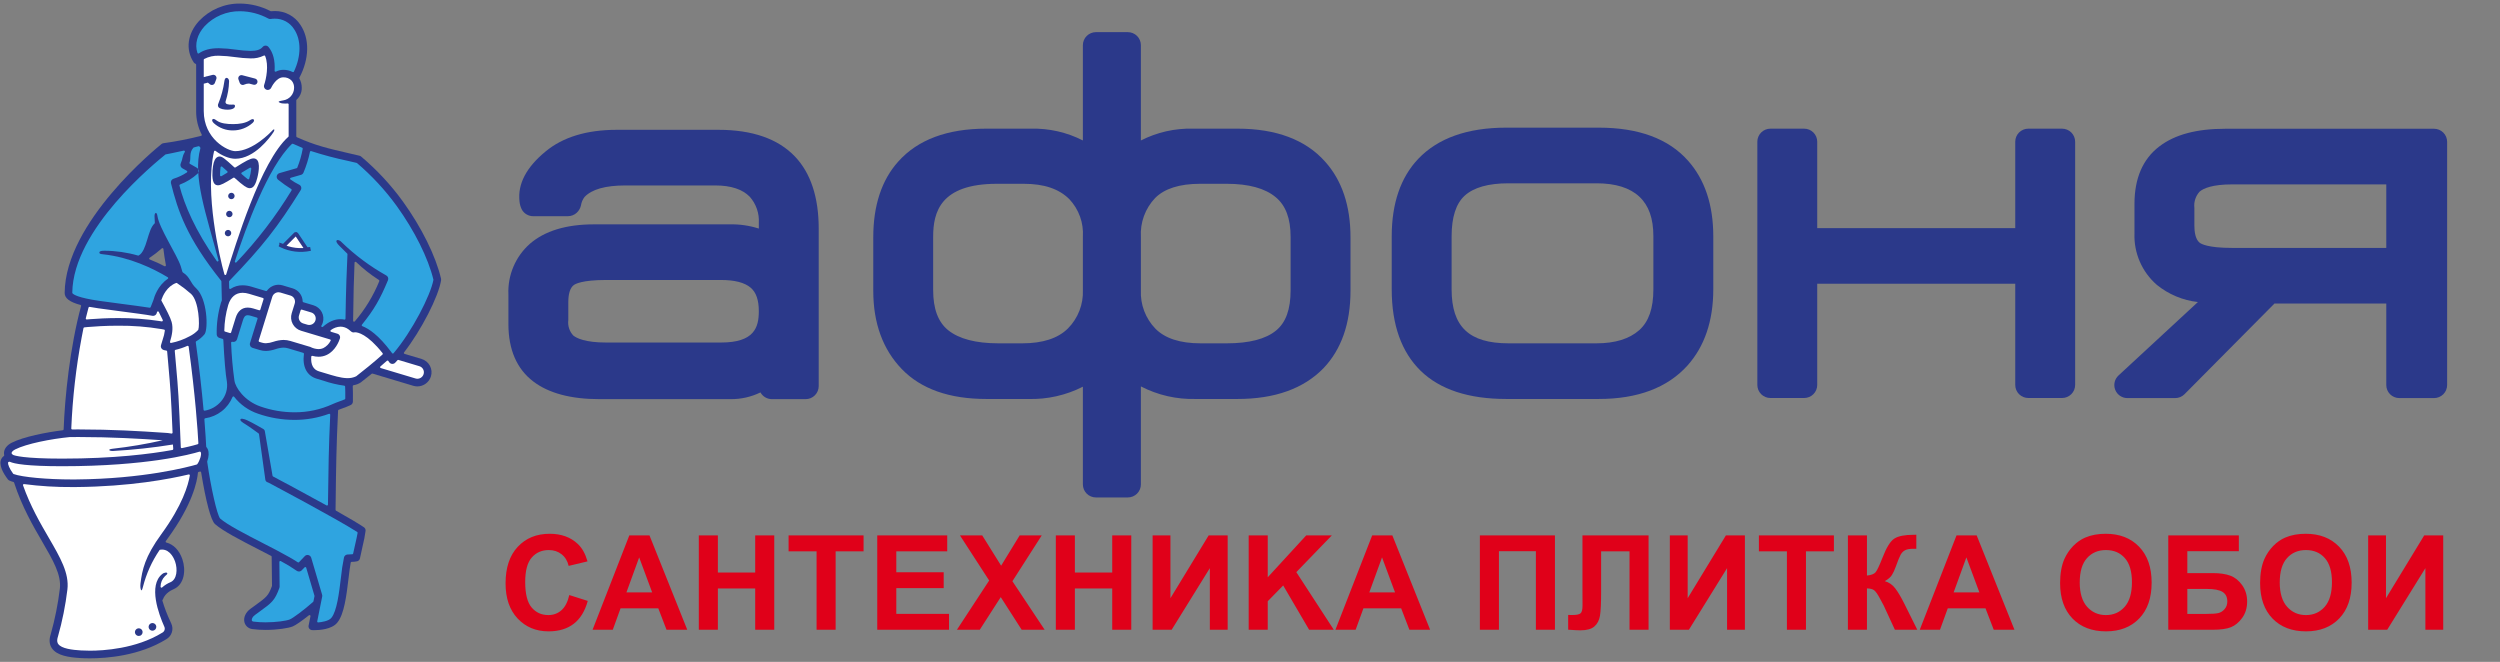
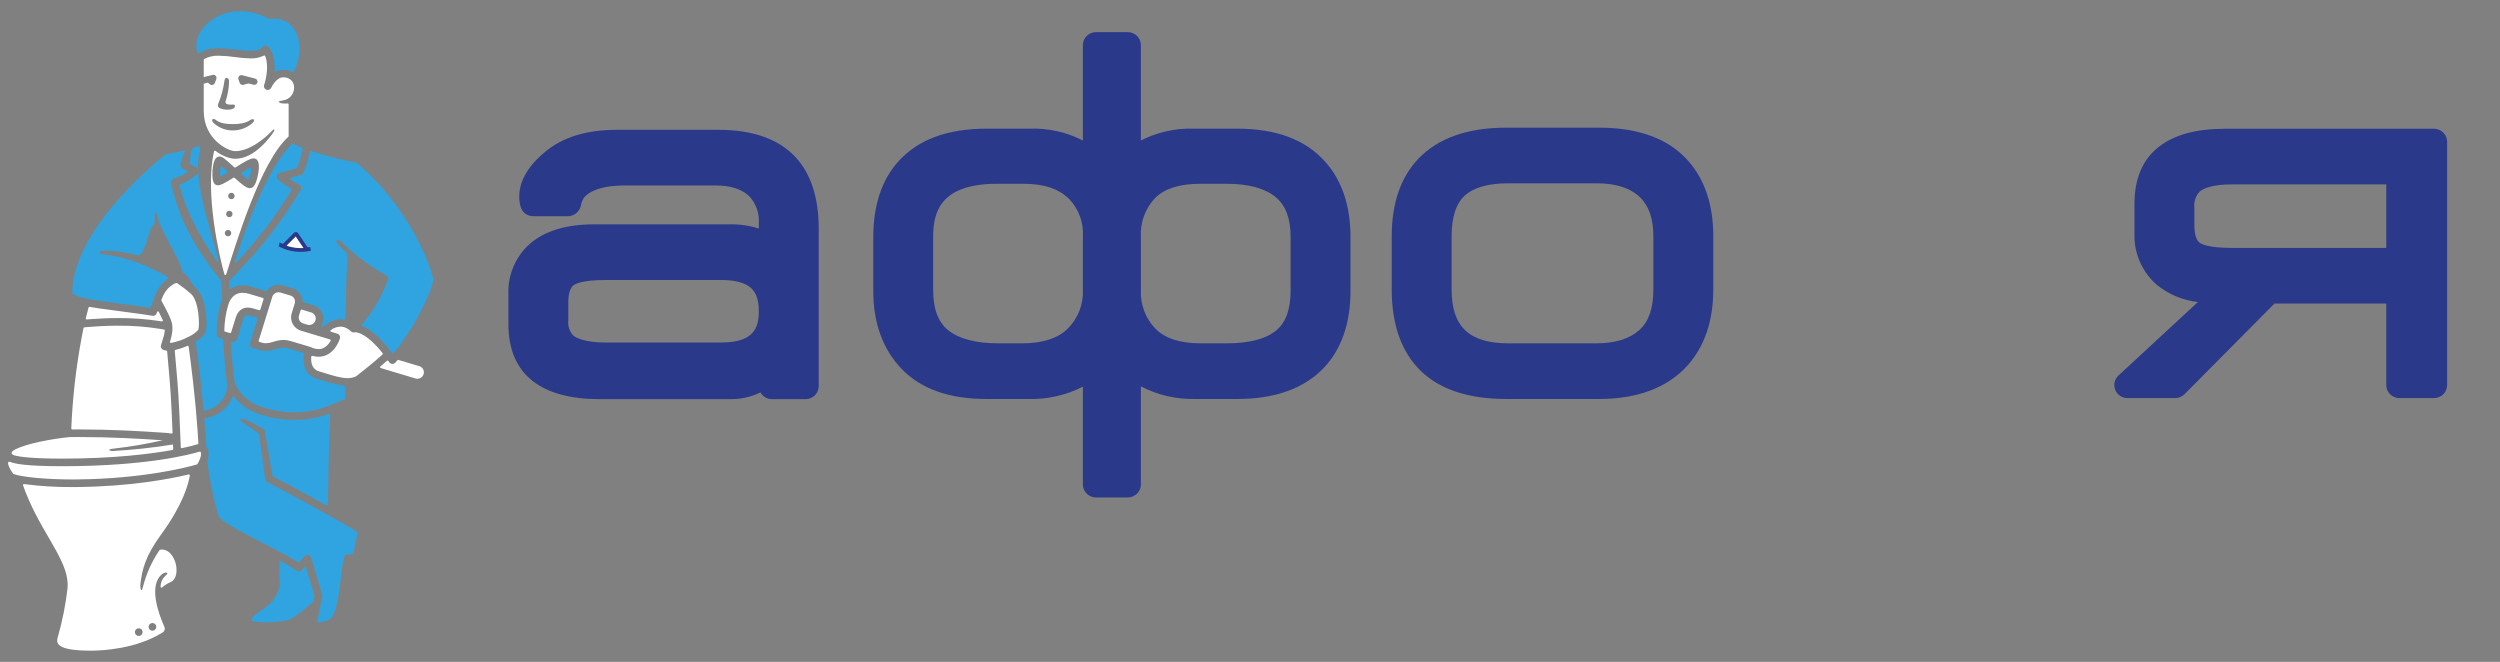
<svg xmlns="http://www.w3.org/2000/svg" width="695" height="184" viewBox="0 0 695 184" fill="none">
  <rect x="0" y="0" width="695" height="184" fill="#808080" stroke="none" />
-   <path d="M45.163 68.974C45.098 68.974 45.035 68.998 44.987 69.042C43.919 70 42.782 70.878 41.585 71.669C41.544 71.696 41.513 71.733 41.492 71.776C41.471 71.82 41.463 71.868 41.469 71.916C41.473 71.964 41.491 72.01 41.522 72.049C41.551 72.087 41.59 72.117 41.635 72.135C43.034 72.68 44.401 73.303 45.73 74.001C45.768 74.02 45.811 74.031 45.854 74.031C45.911 74.031 45.966 74.013 46.012 73.978C46.051 73.949 46.083 73.909 46.101 73.863C46.119 73.817 46.123 73.766 46.114 73.718C45.828 72.189 45.597 70.671 45.426 69.208C45.421 69.16 45.403 69.114 45.372 69.076C45.343 69.038 45.303 69.008 45.258 68.992C45.227 68.98 45.196 68.974 45.163 68.974ZM98.825 72.779C98.79 72.778 98.756 72.784 98.724 72.797C98.677 72.817 98.637 72.849 98.608 72.89C98.579 72.931 98.562 72.98 98.559 73.031C98.382 77.073 98.255 82.202 98.162 89.172C98.161 89.227 98.177 89.281 98.209 89.326C98.24 89.371 98.285 89.406 98.337 89.424C98.388 89.442 98.445 89.444 98.498 89.43C98.55 89.415 98.598 89.385 98.632 89.343C101.492 86.005 103.792 82.23 105.445 78.163C105.469 78.105 105.473 78.039 105.454 77.978C105.433 77.917 105.393 77.866 105.338 77.833C103.067 76.384 100.946 74.714 99.006 72.849C98.956 72.804 98.891 72.779 98.825 72.779ZM24.961 183.017C23.823 183.017 22.916 182.976 22.355 182.942C19.218 182.753 15.823 182.278 14.419 180.205C13.7 179.139 13.597 177.816 14.116 176.276C15.277 172.143 16.12 167.928 16.638 163.667C17.101 159.817 14.725 155.73 11.72 150.558C9.22 146.255 6.108 140.903 3.917 134.164C3.904 134.123 3.881 134.086 3.85 134.056C3.818 134.025 3.78 134.003 3.739 133.991C3.346 133.886 2.963 133.752 2.591 133.589C2.432 133.518 2.293 133.408 2.188 133.269C0.903 131.587 -0.452 129.231 0.375 127.567C0.537 127.25 0.773 126.977 1.064 126.772C1.106 126.741 1.138 126.7 1.156 126.65C1.175 126.602 1.179 126.55 1.168 126.498C1.117 126.277 1.098 126.049 1.112 125.823C1.175 124.742 1.958 123.741 3.257 123.078C6.548 121.401 12.966 120.161 17.461 119.609C17.524 119.602 17.581 119.572 17.624 119.526C17.666 119.479 17.691 119.42 17.693 119.356C18 110.621 19.454 96.404 22.543 85.094C22.552 85.06 22.554 85.025 22.549 84.991C22.545 84.957 22.534 84.924 22.517 84.894C22.499 84.863 22.476 84.837 22.448 84.816C22.421 84.795 22.39 84.78 22.356 84.771C19.357 83.968 17.968 82.907 17.977 81.433C18.123 61.661 43.815 40.909 44.907 40.036C45.06 39.915 45.242 39.837 45.435 39.812C48.96 39.329 52.454 38.647 55.9 37.768C55.938 37.758 55.974 37.739 56.005 37.714C56.035 37.688 56.06 37.656 56.077 37.62C56.093 37.584 56.099 37.545 56.098 37.505C56.096 37.466 56.086 37.427 56.068 37.392C55.036 35.373 54.507 33.136 54.529 30.871V17.982C54.529 17.928 54.513 17.876 54.483 17.832C54.452 17.788 54.41 17.753 54.36 17.734C54.15 17.658 53.97 17.518 53.847 17.333C51.522 13.785 52.091 9.38 55.33 5.833C56.793 4.28 58.564 3.047 60.531 2.213C62.499 1.379 64.618 0.963 66.757 0.99C69.707 1.018 72.607 1.74 75.226 3.095C75.263 3.113 75.303 3.122 75.345 3.122C75.354 3.122 75.363 3.122 75.373 3.121C75.707 3.086 76.042 3.068 76.378 3.068C77.793 3.056 79.187 3.4 80.432 4.068C81.677 4.736 82.733 5.707 83.502 6.89C86.117 10.742 86.014 16.374 83.235 21.586C83.214 21.625 83.203 21.668 83.203 21.712C83.203 21.757 83.214 21.8 83.236 21.839C83.675 22.633 83.9 23.527 83.888 24.434C83.901 25.049 83.779 25.659 83.533 26.223C83.287 26.787 82.922 27.292 82.462 27.702C82.434 27.727 82.411 27.757 82.395 27.791C82.38 27.826 82.372 27.863 82.371 27.9V37.9C82.372 37.95 82.386 38 82.413 38.042C82.44 38.085 82.48 38.119 82.526 38.14C87.606 40.434 91.177 41.261 97.097 42.629C97.993 42.838 98.936 43.054 99.938 43.291C100.096 43.328 100.242 43.401 100.368 43.504C104.741 47.183 108.645 51.38 111.997 56.002C117.195 63.199 121.163 71.232 122.614 77.491C122.645 77.622 122.65 77.758 122.628 77.89C121.924 82.429 117.109 91.807 112.326 97.96C112.3 97.994 112.282 98.034 112.275 98.076C112.268 98.118 112.27 98.162 112.284 98.203C112.297 98.243 112.32 98.28 112.35 98.31C112.381 98.34 112.419 98.362 112.46 98.374L117.213 99.798C117.703 99.946 118.16 100.19 118.556 100.515C118.952 100.84 119.279 101.24 119.52 101.692C119.759 102.143 119.907 102.638 119.955 103.147C120.001 103.656 119.947 104.169 119.794 104.657C119.542 105.455 119.042 106.152 118.366 106.649C117.69 107.146 116.874 107.416 116.034 107.421C115.656 107.421 115.28 107.366 114.917 107.258L103.57 103.858C103.547 103.849 103.521 103.845 103.495 103.845C103.434 103.845 103.375 103.867 103.329 103.907C102.021 104.97 100.819 105.92 100.309 106.307C99.699 106.713 99.006 106.98 98.281 107.086C98.218 107.098 98.161 107.133 98.122 107.183C98.083 107.233 98.062 107.296 98.066 107.359C98.131 108.693 98.12 109.929 98.105 111.641C98.103 111.833 98.049 112.021 97.95 112.185C97.851 112.349 97.709 112.484 97.54 112.577C96.771 112.936 95.984 113.255 95.181 113.531L95.034 113.585C94.733 113.697 94.425 113.811 94.156 113.917C94.107 113.934 94.066 113.966 94.035 114.007C94.005 114.049 93.988 114.098 93.986 114.15C93.502 123.949 93.424 130.34 93.325 138.431L93.283 141.733C93.282 141.78 93.294 141.826 93.318 141.867C93.341 141.909 93.375 141.943 93.417 141.965C97.162 144.075 99.772 145.628 101.174 146.582C101.331 146.69 101.456 146.836 101.536 147.008C101.616 147.179 101.65 147.368 101.632 147.557C101.445 148.969 101.176 150.369 100.825 151.75C100.583 152.799 100.317 153.966 100.069 155.218C100.03 155.42 99.932 155.605 99.789 155.752C99.645 155.898 99.463 156 99.262 156.045C98.764 156.15 98.257 156.202 97.748 156.2C97.687 156.201 97.628 156.222 97.582 156.261C97.536 156.301 97.505 156.355 97.493 156.415C97.269 157.654 97.081 159.215 96.883 160.867C96.325 165.517 95.692 170.786 93.764 173.091C92.246 174.984 88.743 175.189 87.307 175.189C87.047 175.189 86.86 175.182 86.78 175.178C86.627 175.17 86.478 175.131 86.343 175.061C86.207 174.991 86.088 174.893 85.994 174.773C85.9 174.653 85.832 174.514 85.797 174.366C85.763 174.218 85.759 174.065 85.79 173.916L86.315 171.301C86.325 171.249 86.319 171.194 86.297 171.145C86.274 171.094 86.238 171.053 86.191 171.025C86.145 170.997 86.091 170.983 86.036 170.987C85.982 170.99 85.93 171.01 85.887 171.044C83.833 172.681 82.186 173.814 81.37 174.149C80.228 174.617 77.2 175.114 73.846 175.114C72.634 175.119 71.423 175.045 70.223 174.891C69.694 174.846 69.193 174.638 68.787 174.298C68.382 173.957 68.091 173.501 67.956 172.991C67.627 171.704 68.276 170.238 69.614 169.259C69.981 168.991 70.875 168.343 70.875 168.343C74.107 166.002 74.604 165.641 75.603 162.923C75.612 162.894 75.618 162.862 75.618 162.831C75.62 161.369 75.569 157.3 75.523 154.777C75.521 154.729 75.508 154.683 75.483 154.643C75.459 154.602 75.422 154.57 75.381 154.547C74.276 153.971 73.139 153.384 71.989 152.792C66.818 150.134 61.939 147.626 59.761 145.685C58.637 144.684 57.236 139.441 55.915 131.303C55.908 131.266 55.894 131.231 55.872 131.199C55.851 131.168 55.823 131.142 55.79 131.122C55.748 131.096 55.701 131.083 55.652 131.084C55.626 131.083 55.599 131.086 55.574 131.094C55.489 131.12 55.365 131.156 55.213 131.198C55.162 131.214 55.115 131.244 55.082 131.285C55.048 131.327 55.027 131.377 55.022 131.431C54.818 133.746 53.583 140.165 46.603 149.716L46.096 150.417C46.072 150.452 46.056 150.493 46.05 150.535C46.045 150.578 46.049 150.621 46.064 150.662C46.078 150.702 46.103 150.738 46.135 150.767C46.167 150.796 46.206 150.816 46.248 150.827C48.23 151.32 49.845 152.99 50.682 155.41C51.758 158.521 51.266 162.521 48.233 163.808C45.923 164.79 45.395 166.38 45.373 166.447C45.334 166.564 45.273 166.674 45.196 166.77C45.171 166.803 45.153 166.841 45.145 166.881C45.137 166.921 45.139 166.962 45.149 167.001C45.742 169.003 46.491 170.956 47.388 172.842L47.614 173.343C47.976 174.112 48.034 174.988 47.776 175.798C47.519 176.606 46.963 177.289 46.222 177.709C38.736 182.327 29.689 183.017 24.961 183.017Z" fill="#2B398A" />
  <path d="M48.077 123.571C42.566 124.459 37.012 125.06 31.437 125.372C30.434 125.425 29.685 124.92 31.342 124.745C36.01 124.224 40.645 123.44 45.225 122.396L44.982 122.38C38.975 121.967 30.927 121.491 21.936 121.491C21.101 121.491 20.255 121.496 19.402 121.503C14.209 122.009 7.339 123.351 4.214 124.942C3.503 125.307 3.234 125.701 3.221 125.928C3.21 126.139 3.426 126.316 3.557 126.402C3.563 126.407 3.608 126.441 3.617 126.447C3.634 126.459 3.651 126.469 3.67 126.478C4.055 126.648 6.507 127.497 17.275 127.497C31.683 127.497 41.903 126.191 47.941 125.096C48.004 125.085 48.06 125.051 48.1 125.002C48.141 124.952 48.161 124.89 48.159 124.826L48.148 124.545C48.142 124.219 48.118 123.894 48.076 123.571H48.077ZM69.459 33.443C69.867 33.175 70.323 32.944 70.562 33.273C70.733 33.507 70.568 33.846 70.212 34.18C68.728 35.507 66.806 36.247 64.812 36.259C62.836 36.298 60.92 35.582 59.457 34.256C59.106 33.921 58.795 33.443 59.081 33.169C59.355 32.911 59.717 33.132 60.211 33.494C61.345 34.327 63.073 34.502 64.809 34.502C66.481 34.502 68.236 34.243 69.459 33.443ZM64.324 53.592C64.501 53.592 64.673 53.644 64.82 53.742C64.966 53.839 65.081 53.978 65.148 54.141C65.216 54.303 65.234 54.482 65.199 54.654C65.165 54.827 65.08 54.985 64.955 55.109C64.83 55.234 64.671 55.319 64.498 55.353C64.325 55.388 64.147 55.37 63.983 55.303C63.82 55.236 63.681 55.122 63.582 54.976C63.484 54.83 63.431 54.658 63.431 54.482C63.432 54.247 63.527 54.021 63.694 53.855C63.861 53.688 64.087 53.594 64.324 53.592ZM70.474 44.034C70.706 44.028 70.934 44.083 71.136 44.193C71.339 44.304 71.507 44.466 71.626 44.663C72.497 46.156 71.504 49.708 71.21 50.509C70.838 51.531 70.447 52.049 69.901 52.244C69.756 52.297 69.602 52.323 69.448 52.322C68.64 52.322 67.65 51.647 65.204 49.44C65.155 49.396 65.092 49.371 65.026 49.37C64.976 49.37 64.927 49.385 64.885 49.411C62.316 51.021 61.316 51.511 60.604 51.511C60.428 51.514 60.255 51.483 60.093 51.417C59.93 51.352 59.784 51.254 59.66 51.13C58.834 50.276 59.004 47.552 59.207 46.232C59.432 44.787 59.82 43.989 60.464 43.644C60.64 43.555 60.832 43.507 61.029 43.502C61.781 43.502 62.528 44.113 65.143 46.515C65.185 46.554 65.24 46.578 65.299 46.583C65.356 46.588 65.415 46.574 65.464 46.544C68.269 44.773 69.586 44.034 70.474 44.034ZM63.752 58.603C63.928 58.603 64.102 58.656 64.248 58.753C64.395 58.851 64.508 58.99 64.577 59.152C64.644 59.315 64.661 59.494 64.628 59.666C64.593 59.839 64.507 59.997 64.383 60.121C64.258 60.246 64.099 60.33 63.926 60.365C63.753 60.399 63.573 60.381 63.41 60.314C63.247 60.247 63.108 60.133 63.01 59.987C62.912 59.84 62.859 59.669 62.859 59.493C62.86 59.257 62.955 59.032 63.122 58.865C63.29 58.699 63.516 58.605 63.752 58.603ZM63.39 63.914C63.566 63.914 63.738 63.967 63.886 64.064C64.032 64.162 64.147 64.301 64.214 64.463C64.281 64.625 64.298 64.804 64.264 64.976C64.23 65.149 64.145 65.307 64.02 65.431C63.896 65.555 63.736 65.64 63.564 65.674C63.391 65.709 63.211 65.691 63.048 65.624C62.885 65.557 62.747 65.443 62.648 65.297C62.55 65.151 62.498 64.979 62.497 64.803C62.498 64.568 62.593 64.343 62.76 64.176C62.928 64.01 63.154 63.915 63.39 63.914ZM63.34 30.498C62.276 30.498 61.105 30.288 60.715 29.748C60.632 29.597 60.588 29.428 60.588 29.256C60.588 29.084 60.632 28.914 60.715 28.764C61.521 26.777 62.08 24.7 62.379 22.579C62.442 22.095 62.598 21.659 62.964 21.645C63.377 21.631 63.684 22.091 63.684 22.579C63.642 24.461 63.321 26.327 62.736 28.117C62.7 28.197 62.681 28.284 62.683 28.371C62.684 28.459 62.704 28.545 62.741 28.623C62.779 28.702 62.833 28.772 62.901 28.828C62.969 28.884 63.048 28.924 63.132 28.947C63.547 29.078 63.983 29.127 64.417 29.09C64.908 29.05 65.258 29.042 65.317 29.341C65.497 30.265 64.028 30.498 63.34 30.498ZM23.141 91.548H23.14C23.053 91.985 22.919 92.671 22.701 93.802C21.136 102.16 20.172 110.619 19.816 119.113C19.814 119.149 19.82 119.185 19.834 119.217C19.846 119.251 19.865 119.281 19.89 119.306C19.915 119.331 19.944 119.352 19.976 119.365C20.009 119.379 20.045 119.386 20.08 119.386H20.082C20.705 119.382 21.32 119.38 21.934 119.38C31.008 119.38 39.097 119.858 45.131 120.273L45.744 120.313C46.384 120.334 47.022 120.407 47.651 120.529C47.67 120.533 47.689 120.536 47.708 120.536C47.771 120.536 47.831 120.513 47.878 120.473C47.909 120.447 47.934 120.415 47.951 120.378C47.968 120.341 47.976 120.3 47.974 120.26C47.535 109.73 47.382 108.014 46.814 101.632L46.781 101.237C46.687 100.197 46.584 99.032 46.467 97.694C46.462 97.633 46.437 97.576 46.394 97.532C46.351 97.489 46.295 97.461 46.234 97.454C45.943 97.425 45.656 97.359 45.382 97.257C45.137 97.162 44.936 96.978 44.819 96.743C44.702 96.508 44.678 96.238 44.751 95.986C44.83 95.704 44.923 95.406 45.019 95.094C45.095 94.846 45.172 94.598 45.246 94.347C45.526 93.571 45.718 92.767 45.821 91.948V91.947L45.827 91.882C45.827 91.832 45.814 91.783 45.787 91.742C45.768 91.71 45.742 91.684 45.711 91.663C45.681 91.643 45.647 91.629 45.611 91.623C45.505 91.603 44.991 91.501 44.884 91.484C40.91 90.826 36.885 90.512 32.855 90.546C29.314 90.546 26.275 90.747 24.303 90.919C23.825 90.961 23.694 90.975 23.438 91.011C23.384 91.017 23.334 91.039 23.292 91.075C23.251 91.111 23.222 91.158 23.21 91.21L23.191 91.298L23.141 91.548ZM23.86 88.438L23.848 88.49C23.84 88.528 23.84 88.568 23.849 88.606C23.858 88.644 23.877 88.68 23.901 88.711C23.926 88.742 23.957 88.766 23.993 88.783C24.028 88.8 24.068 88.809 24.107 88.809H24.134C24.466 88.776 24.801 88.751 25.135 88.728C27.129 88.578 29.787 88.421 32.811 88.421C36.69 88.395 40.566 88.675 44.399 89.258C44.602 89.291 44.748 89.315 44.95 89.351C44.966 89.354 44.982 89.356 44.998 89.356C45.062 89.355 45.122 89.333 45.171 89.292C45.201 89.266 45.225 89.234 45.24 89.198C45.256 89.162 45.264 89.123 45.263 89.083C45.262 89.04 45.256 88.997 45.245 88.955C44.986 88.373 44.622 87.632 44.141 86.705C44.118 86.662 44.083 86.626 44.043 86.602C44.001 86.576 43.954 86.563 43.905 86.564H43.875C43.822 86.57 43.771 86.593 43.73 86.628C43.69 86.663 43.662 86.709 43.647 86.761C43.628 86.834 43.61 86.909 43.593 86.985C43.539 87.219 43.408 87.428 43.22 87.578C43.031 87.728 42.798 87.81 42.558 87.811C42.49 87.811 42.423 87.805 42.356 87.792C40.837 87.499 37.018 86.998 33.327 86.515C31.067 86.219 28.895 85.934 27.333 85.707C26.495 85.585 25.684 85.455 24.919 85.315C24.903 85.313 24.886 85.312 24.869 85.312C24.812 85.312 24.756 85.331 24.709 85.366C24.662 85.401 24.629 85.45 24.613 85.505C24.355 86.449 24.102 87.43 23.86 88.438ZM59.757 41.893C59.727 41.893 59.695 41.898 59.667 41.909C59.624 41.924 59.587 41.949 59.558 41.982C59.529 42.016 59.508 42.055 59.498 42.098C56.873 53.633 61.02 71.447 62.38 76.262C62.396 76.317 62.43 76.365 62.475 76.4C62.521 76.435 62.576 76.454 62.633 76.456H62.636C62.693 76.456 62.748 76.437 62.793 76.404C62.839 76.371 62.871 76.324 62.888 76.27C65.51 68.009 72.439 44.896 80.155 38.032C80.182 38.007 80.205 37.977 80.219 37.943C80.235 37.909 80.243 37.872 80.243 37.835V29.023C80.243 28.986 80.235 28.949 80.219 28.914C80.205 28.88 80.182 28.849 80.155 28.824C80.105 28.782 80.042 28.759 79.977 28.759H79.947C79.735 28.784 79.521 28.796 79.308 28.795C79.11 28.796 78.912 28.785 78.714 28.762C78.257 28.759 77.812 28.613 77.444 28.343C77.481 28.124 78.009 28.034 78.518 27.946L78.706 27.912C79.55 27.79 80.323 27.37 80.883 26.729C81.443 26.087 81.754 25.267 81.758 24.417C81.784 23.711 81.556 23.019 81.115 22.466C80.815 22.14 80.445 21.883 80.034 21.715C79.622 21.548 79.178 21.473 78.734 21.497C76.741 21.497 75.419 24.343 75.407 24.373C75.323 24.56 75.187 24.719 75.014 24.831C74.842 24.942 74.641 25.002 74.435 25.002C74.266 25.002 74.1 24.961 73.95 24.884C73.801 24.807 73.671 24.695 73.574 24.559C73.476 24.422 73.412 24.264 73.388 24.098C73.363 23.931 73.379 23.762 73.434 23.603C73.996 21.966 74.779 18.187 73.716 15.59C73.703 15.555 73.682 15.524 73.655 15.498C73.628 15.472 73.595 15.452 73.56 15.439C73.531 15.431 73.502 15.426 73.471 15.426C73.427 15.426 73.382 15.437 73.343 15.458C72.186 16.027 70.902 16.294 69.613 16.233C68.192 16.199 66.773 16.079 65.366 15.874C63.885 15.657 62.39 15.53 60.894 15.494C59.464 15.422 58.04 15.733 56.772 16.393C56.732 16.416 56.699 16.45 56.677 16.489C56.653 16.529 56.641 16.574 56.642 16.62V21.447L57.238 21.294C57.294 21.265 57.352 21.243 57.413 21.226C57.498 21.202 57.585 21.188 57.673 21.182L59.085 20.819C59.241 20.779 59.406 20.782 59.56 20.829C59.716 20.875 59.855 20.963 59.963 21.083C60.071 21.203 60.144 21.35 60.174 21.508C60.205 21.666 60.191 21.83 60.135 21.981L59.729 23.054C59.676 23.194 59.589 23.318 59.474 23.415C59.36 23.512 59.223 23.579 59.076 23.609C58.929 23.637 58.777 23.628 58.635 23.583C58.492 23.538 58.363 23.457 58.26 23.35C58.119 23.204 57.961 23.077 57.787 22.971L56.642 23.266V30.854C56.642 38.662 63.294 42.021 65.407 42.021C70.284 42.021 75.308 36.706 75.521 36.479C75.651 36.338 75.987 35.967 76.14 35.967C76.173 35.97 76.203 35.983 76.228 36.005C76.247 36.023 76.26 36.048 76.262 36.075C76.274 36.152 76.274 36.38 75.965 36.827L75.929 36.881C75.117 38.091 70.793 44.135 65.407 44.135C63.784 44.135 61.731 43.317 59.918 41.947C59.872 41.912 59.816 41.893 59.757 41.893ZM85.456 90.266C85.913 90.403 86.404 90.353 86.823 90.128C87.244 89.903 87.556 89.522 87.694 89.068C87.764 88.845 87.789 88.61 87.767 88.377C87.745 88.144 87.677 87.918 87.566 87.712C87.457 87.508 87.31 87.328 87.132 87.182C86.953 87.036 86.747 86.927 86.525 86.862L83.905 86.075C83.879 86.069 83.854 86.065 83.828 86.065C83.771 86.065 83.716 86.084 83.671 86.117C83.626 86.151 83.592 86.198 83.575 86.252L83.122 87.712C83.053 87.935 83.027 88.17 83.049 88.403C83.07 88.636 83.139 88.862 83.249 89.068C83.358 89.272 83.506 89.451 83.684 89.597C83.864 89.743 84.07 89.853 84.291 89.918L85.452 90.265L85.457 90.267L85.456 90.266ZM67.453 81.395C65.519 81.395 64.134 82.568 63.446 84.783C62.765 87.103 62.398 89.503 62.357 91.921C62.354 91.978 62.372 92.035 62.406 92.082C62.44 92.128 62.488 92.162 62.544 92.179L63.922 92.591C63.945 92.599 63.971 92.603 63.997 92.603C64.054 92.603 64.109 92.585 64.155 92.551C64.201 92.517 64.234 92.47 64.251 92.415L65.509 88.358C66.087 86.493 67.249 85.509 68.872 85.509C69.383 85.517 69.892 85.597 70.381 85.748C70.384 85.751 72.043 86.248 72.043 86.248C72.068 86.256 72.095 86.26 72.121 86.259C72.177 86.259 72.232 86.24 72.277 86.207C72.323 86.173 72.356 86.126 72.373 86.072L73.273 83.168C73.295 83.101 73.288 83.028 73.255 82.965C73.222 82.904 73.164 82.858 73.097 82.838L69.247 81.683C68.666 81.501 68.062 81.404 67.454 81.395L67.453 81.395ZM49.057 78.653C49.111 78.653 49.164 78.669 49.209 78.7C50.578 79.614 51.884 80.618 53.119 81.704C55.361 83.808 55.538 90.511 55.13 91.659C55.121 91.685 55.108 91.708 55.09 91.729C54.406 92.463 53.589 93.062 52.683 93.498C51.079 94.368 49.35 94.99 47.556 95.342C47.544 95.342 47.531 95.343 47.518 95.343C47.48 95.343 47.443 95.335 47.408 95.32C47.374 95.304 47.344 95.281 47.319 95.253C47.29 95.219 47.269 95.179 47.26 95.135C47.249 95.092 47.251 95.047 47.264 95.004C47.797 93.231 48.218 91.337 47.713 89.506C47.362 88.23 46.171 85.981 44.881 83.594C44.863 83.563 44.852 83.528 44.849 83.492C44.847 83.456 44.851 83.42 44.863 83.386C45.231 82.286 46.365 79.626 48.965 78.669C48.995 78.659 49.026 78.653 49.057 78.653ZM78.812 94.503C77.848 94.532 76.895 94.706 75.983 95.018C75.32 95.253 74.625 95.389 73.921 95.422C73.548 95.423 73.177 95.367 72.819 95.258L72.095 95.042C72.061 95.032 72.03 95.016 72.003 94.994C71.976 94.972 71.954 94.945 71.937 94.914C71.904 94.852 71.896 94.779 71.915 94.711L75.697 82.51C75.816 82.145 76.046 81.827 76.356 81.6C76.665 81.373 77.039 81.249 77.423 81.245C77.597 81.245 77.769 81.27 77.935 81.32L80.767 82.169C80.99 82.235 81.195 82.344 81.375 82.491C81.554 82.637 81.702 82.817 81.81 83.021C81.921 83.232 81.989 83.464 82.009 83.702C82.029 83.939 82.001 84.179 81.927 84.406L81.095 87.088C80.942 87.576 80.888 88.089 80.936 88.598C80.983 89.107 81.131 89.601 81.372 90.052C81.612 90.504 81.941 90.903 82.338 91.227C82.733 91.551 83.191 91.794 83.682 91.941L91.75 94.362C91.788 94.373 91.823 94.392 91.852 94.419C91.882 94.445 91.905 94.478 91.92 94.515C91.934 94.551 91.941 94.591 91.939 94.63C91.936 94.67 91.924 94.708 91.905 94.742C91.453 95.625 90.734 96.343 89.847 96.792C89.443 96.968 89.007 97.057 88.565 97.054C87.746 97.026 86.945 96.812 86.222 96.427C86.105 96.374 85.98 96.339 85.852 96.324L80.733 94.79C80.11 94.601 79.463 94.505 78.812 94.503ZM86.794 98.923C86.739 98.922 86.686 98.939 86.642 98.97C86.61 98.993 86.583 99.022 86.564 99.055C86.545 99.089 86.532 99.127 86.529 99.165C86.35 101.368 87.094 102.776 88.684 103.238C89.327 103.423 89.957 103.616 90.573 103.805C92.67 104.446 94.65 105.054 96.338 105.119L96.532 105.121C97.388 105.155 98.241 104.981 99.014 104.613C99.624 104.148 100.976 103.079 102.503 101.828C103.673 100.867 105.251 99.551 106.341 98.552C106.39 98.507 106.42 98.445 106.424 98.378C106.43 98.312 106.41 98.246 106.368 98.194C102.108 92.796 99.417 92.369 98.692 92.368C98.666 92.368 98.64 92.372 98.615 92.379C98.516 92.408 98.414 92.422 98.31 92.422C98.066 92.422 97.83 92.339 97.642 92.185C97.602 92.153 97.548 92.106 97.48 92.045C97.302 91.882 97.116 91.729 96.921 91.587C96.272 91.088 95.477 90.815 94.657 90.806C93.68 90.84 92.738 91.178 91.963 91.772C91.921 91.8 91.889 91.839 91.869 91.885C91.85 91.93 91.844 91.981 91.852 92.03C91.86 92.079 91.883 92.124 91.915 92.161C91.948 92.198 91.991 92.225 92.038 92.24L93.764 92.759C93.841 92.78 93.915 92.81 93.986 92.848C94.047 92.881 94.104 92.919 94.158 92.961C94.21 93.007 94.258 93.055 94.303 93.105C94.36 93.189 94.391 93.228 94.415 93.273L94.442 93.337C94.462 93.377 94.48 93.418 94.495 93.46C94.496 93.464 94.511 93.539 94.511 93.542C94.523 93.58 94.532 93.618 94.537 93.656C94.537 93.659 94.541 93.863 94.541 93.863C94.538 93.885 94.532 93.909 94.528 93.933L94.509 94.034C94.497 94.061 94.49 94.091 94.489 94.121C94.287 94.75 93.259 97.603 90.703 98.727C90.031 99.022 89.304 99.174 88.568 99.173C87.992 99.169 87.419 99.088 86.865 98.932C86.841 98.926 86.818 98.923 86.794 98.923ZM107.739 100.231C107.749 100.231 107.759 100.231 107.769 100.232C107.806 100.237 107.842 100.249 107.875 100.268C107.907 100.287 107.935 100.313 107.957 100.344L108.217 100.712C108.26 100.778 108.314 100.839 108.375 100.891L108.433 100.936C108.477 100.972 108.523 101.003 108.572 101.03L108.641 101.064C108.691 101.088 108.743 101.107 108.796 101.122L108.86 101.141C108.935 101.159 109.012 101.168 109.09 101.169C109.181 101.168 109.271 101.154 109.359 101.129L109.427 101.106C109.513 101.079 109.594 101.041 109.67 100.995C109.68 100.985 109.752 100.927 109.757 100.925C109.794 100.899 109.829 100.869 109.86 100.836C110.073 100.612 110.284 100.378 110.497 100.14C110.53 100.102 110.574 100.074 110.622 100.061C110.671 100.047 110.723 100.047 110.772 100.062L116.592 101.805C116.814 101.871 117.02 101.98 117.198 102.126C117.376 102.272 117.523 102.452 117.631 102.656C117.743 102.862 117.811 103.09 117.834 103.323C117.856 103.557 117.83 103.793 117.759 104.017C117.621 104.471 117.308 104.852 116.888 105.077C116.469 105.302 115.977 105.352 115.52 105.218L105.855 102.32C105.809 102.306 105.769 102.281 105.736 102.246C105.704 102.211 105.681 102.168 105.672 102.121C105.662 102.075 105.665 102.027 105.681 101.982C105.697 101.937 105.725 101.897 105.761 101.867C106.417 101.312 107.034 100.776 107.561 100.299C107.609 100.254 107.672 100.23 107.739 100.231ZM52.187 96.131C52.15 96.131 52.113 96.138 52.079 96.152C51.022 96.627 49.921 96.998 48.791 97.257C48.728 97.27 48.672 97.306 48.633 97.357C48.594 97.409 48.576 97.472 48.582 97.536C48.709 98.998 48.926 101.447 48.926 101.447C49.569 108.652 49.681 109.95 50.261 124.333C50.263 124.371 50.273 124.409 50.291 124.443C50.309 124.476 50.333 124.507 50.364 124.53C50.411 124.566 50.468 124.586 50.528 124.586C50.546 124.585 50.564 124.584 50.582 124.58C53.266 124.014 54.702 123.579 54.963 123.495C55.019 123.478 55.068 123.442 55.102 123.394C55.135 123.347 55.152 123.289 55.15 123.231C54.959 119.701 54.318 110.015 52.449 96.358C52.441 96.295 52.41 96.237 52.362 96.195C52.313 96.153 52.251 96.131 52.187 96.131ZM2.602 128.363C2.615 128.361 2.629 128.36 2.642 128.36C2.68 128.36 2.718 128.368 2.753 128.382C3.987 128.942 7.508 129.61 17.276 129.61C41.04 129.61 53.232 126.239 55.433 125.565C55.447 125.561 55.461 125.557 55.475 125.558C55.492 125.558 55.508 125.561 55.525 125.563C55.541 125.561 55.557 125.559 55.573 125.559C55.62 125.559 55.666 125.572 55.706 125.595C55.747 125.619 55.781 125.654 55.803 125.695C56.133 126.272 55.532 128.093 54.845 129.032C54.81 129.079 54.761 129.114 54.705 129.13C52.413 129.795 40.033 133.123 21.156 133.285C20.818 133.288 20.481 133.29 20.139 133.29C13.043 133.29 6.162 132.654 3.777 131.78C3.728 131.761 3.685 131.729 3.654 131.687C2.539 130.155 2.192 129.086 2.235 128.631C2.239 128.579 2.26 128.53 2.293 128.489C2.326 128.448 2.371 128.419 2.421 128.405C2.48 128.387 2.541 128.372 2.602 128.363ZM6.653 134.575C6.611 134.575 6.569 134.586 6.531 134.605C6.493 134.625 6.461 134.653 6.437 134.687C6.412 134.721 6.396 134.761 6.39 134.803C6.384 134.845 6.389 134.888 6.403 134.927C8.458 140.728 11.161 145.378 13.546 149.48C16.751 154.996 19.283 159.352 18.736 163.901C18.204 168.305 17.33 172.663 16.119 176.931C15.669 178.266 16.046 178.826 16.171 179.007C17.076 180.344 20.201 180.681 22.477 180.818C23.287 180.866 24.136 180.891 24.995 180.891C28.605 180.891 37.788 180.405 45.095 175.895C45.246 175.821 45.38 175.718 45.491 175.592C45.601 175.466 45.686 175.32 45.738 175.16C45.792 175.003 45.813 174.834 45.801 174.668C45.789 174.501 45.744 174.338 45.669 174.188C44.171 170.841 41.125 162.719 45.109 159.573C45.401 159.337 45.759 159.194 46.133 159.164C46.19 159.157 46.249 159.165 46.303 159.185C46.356 159.206 46.404 159.24 46.441 159.284C46.586 159.49 46.574 159.548 46.095 159.968C46.018 160.035 45.937 160.105 45.854 160.182C45.084 160.957 44.646 162.001 44.634 163.092C44.63 163.145 44.642 163.197 44.668 163.242C44.694 163.288 44.733 163.325 44.782 163.349C44.829 163.371 44.883 163.379 44.934 163.371C44.987 163.363 45.037 163.341 45.076 163.306C45.761 162.694 46.544 162.202 47.393 161.849C49.178 161.089 49.444 158.32 48.667 156.081C48.476 155.529 47.407 152.778 45.042 152.778C44.867 152.779 44.691 152.795 44.517 152.824C44.481 152.83 44.447 152.844 44.415 152.864C44.385 152.884 44.359 152.91 44.339 152.94C42.227 156.046 40.673 159.494 39.746 163.129L39.712 163.256C39.517 164.022 39.382 164.106 39.343 164.115C39.059 164.067 38.952 163.044 39.052 162.232C39.517 158.421 40.276 154.755 44.879 148.456C50.719 140.467 52.33 134.841 52.77 132.196C52.776 132.158 52.774 132.12 52.764 132.083C52.754 132.046 52.736 132.011 52.711 131.982C52.687 131.953 52.655 131.93 52.62 131.914C52.585 131.897 52.547 131.889 52.509 131.889C52.489 131.889 52.468 131.893 52.448 131.898C47.202 133.147 36.163 135.269 21.174 135.399C20.83 135.401 20.486 135.402 20.14 135.402C15.644 135.436 11.151 135.16 6.693 134.578C6.68 134.577 6.666 134.575 6.653 134.575ZM42.385 175.336C42.173 175.336 41.966 175.275 41.791 175.158C41.614 175.041 41.477 174.875 41.396 174.68C41.315 174.486 41.294 174.271 41.334 174.065C41.376 173.858 41.477 173.668 41.627 173.519C41.776 173.37 41.966 173.269 42.173 173.227C42.381 173.186 42.596 173.207 42.792 173.288C42.987 173.367 43.154 173.504 43.272 173.679C43.39 173.854 43.453 174.06 43.453 174.271C43.452 174.552 43.339 174.822 43.139 175.023C42.939 175.222 42.668 175.335 42.385 175.336ZM38.579 176.798C38.367 176.798 38.161 176.735 37.985 176.619C37.809 176.501 37.672 176.335 37.591 176.141C37.51 175.947 37.488 175.732 37.53 175.526C37.57 175.32 37.673 175.129 37.822 174.98C37.972 174.831 38.162 174.729 38.37 174.688C38.577 174.647 38.791 174.668 38.987 174.748C39.183 174.829 39.349 174.966 39.467 175.14C39.585 175.315 39.647 175.521 39.648 175.732C39.647 176.014 39.535 176.285 39.334 176.486C39.134 176.685 38.862 176.797 38.579 176.798ZM67.479 23.623C67.371 23.623 67.265 23.603 67.164 23.564C67.046 23.52 66.938 23.451 66.849 23.361C66.759 23.272 66.691 23.164 66.647 23.046L66.288 22.063C66.233 21.912 66.221 21.749 66.252 21.591C66.283 21.433 66.357 21.287 66.466 21.169C66.574 21.05 66.713 20.963 66.868 20.918C67.022 20.872 67.186 20.87 67.343 20.911L69.49 21.472C69.554 21.482 69.618 21.498 69.68 21.521L70.934 21.849C71.16 21.909 71.352 22.056 71.469 22.258C71.586 22.459 71.618 22.698 71.559 22.924C71.499 23.149 71.353 23.341 71.152 23.459C70.951 23.577 70.71 23.611 70.484 23.553L69.234 23.226C68.774 23.231 68.321 23.331 67.903 23.518C67.771 23.587 67.626 23.623 67.479 23.623Z" fill="white" />
  <path d="M63.145 48.032C63.18 48.01 63.209 47.981 63.231 47.947C63.252 47.912 63.264 47.873 63.269 47.833C63.272 47.792 63.267 47.751 63.253 47.713C63.239 47.676 63.215 47.641 63.186 47.614C62.691 47.16 62.181 46.702 61.753 46.337C61.717 46.306 61.673 46.285 61.627 46.277C61.58 46.268 61.532 46.272 61.488 46.289C61.443 46.305 61.404 46.333 61.374 46.37C61.344 46.407 61.325 46.451 61.318 46.498C61.21 47.24 61.162 47.99 61.171 48.74C61.172 48.786 61.184 48.831 61.208 48.871C61.232 48.91 61.264 48.943 61.305 48.966C61.345 48.988 61.391 49 61.437 49.001C61.481 49.001 61.525 48.99 61.564 48.969C61.975 48.741 62.507 48.426 63.145 48.032ZM69.279 49.679C69.569 48.771 69.762 47.835 69.853 46.887C69.856 46.84 69.847 46.792 69.826 46.75C69.804 46.707 69.773 46.671 69.734 46.645C69.69 46.616 69.639 46.6 69.587 46.6C69.544 46.6 69.5 46.611 69.462 46.633C68.922 46.926 68.206 47.351 67.214 47.971C67.179 47.992 67.149 48.022 67.127 48.056C67.106 48.092 67.093 48.131 67.089 48.172C67.087 48.213 67.093 48.254 67.108 48.292C67.124 48.331 67.149 48.364 67.18 48.391C67.886 49.019 68.455 49.495 68.87 49.805C68.916 49.84 68.971 49.858 69.03 49.859C69.056 49.859 69.083 49.855 69.107 49.846C69.147 49.834 69.184 49.812 69.213 49.783C69.243 49.754 69.266 49.718 69.279 49.679ZM78.739 19.411C79.647 19.397 80.543 19.606 81.35 20.019C81.388 20.039 81.431 20.049 81.473 20.048C81.501 20.048 81.528 20.044 81.555 20.037C81.59 20.026 81.622 20.008 81.649 19.984C81.676 19.96 81.698 19.931 81.713 19.898C83.76 15.6 83.772 11.073 81.742 8.084C81.17 7.185 80.377 6.447 79.439 5.941C78.5 5.434 77.446 5.176 76.378 5.19C76.001 5.19 75.626 5.219 75.254 5.275C75.203 5.282 75.153 5.285 75.102 5.285C74.929 5.285 74.759 5.244 74.606 5.165C72.195 3.853 69.498 3.151 66.751 3.121C64.909 3.093 63.081 3.447 61.385 4.16C59.688 4.874 58.158 5.932 56.893 7.266C54.823 9.532 54.072 12.314 54.888 14.704C54.902 14.743 54.924 14.778 54.954 14.807C54.983 14.836 55.018 14.857 55.057 14.87C55.084 14.879 55.112 14.884 55.14 14.884C55.194 14.883 55.247 14.867 55.292 14.837C56.708 13.859 58.473 13.403 60.844 13.403C62.447 13.438 64.046 13.572 65.632 13.804C66.961 13.999 68.301 14.116 69.645 14.153C71.326 14.153 72.396 13.808 73.01 13.065C73.11 12.945 73.235 12.848 73.376 12.782C73.518 12.715 73.672 12.681 73.828 12.681C73.984 12.681 74.14 12.715 74.28 12.782C74.422 12.848 74.547 12.945 74.647 13.065C75.941 14.63 76.511 16.846 76.338 19.655C76.334 19.701 76.344 19.748 76.366 19.79C76.386 19.831 76.418 19.867 76.457 19.893C76.5 19.922 76.55 19.937 76.603 19.937C76.645 19.936 76.686 19.926 76.724 19.907C77.346 19.583 78.038 19.413 78.739 19.411ZM55.244 40.637C55.22 40.636 55.197 40.639 55.174 40.646C54.749 40.764 54.323 40.877 53.897 40.987C53.846 41 53.801 41.028 53.767 41.067C52.452 42.511 53.205 44.122 52.688 45.198C52.658 45.258 52.652 45.328 52.672 45.392C52.693 45.456 52.736 45.51 52.795 45.544L54.695 46.621C54.837 46.701 54.958 46.813 55.049 46.947C55.141 47.082 55.2 47.236 55.222 47.397C55.244 47.558 55.228 47.721 55.176 47.876C55.124 48.03 55.038 48.17 54.923 48.285C53.501 49.586 51.846 50.607 50.044 51.295C49.983 51.319 49.934 51.364 49.904 51.421C49.875 51.479 49.868 51.545 49.885 51.607C51.285 56.982 54.211 64.001 60.265 72.58C60.289 72.615 60.322 72.643 60.36 72.662C60.397 72.682 60.44 72.692 60.483 72.692C60.521 72.691 60.559 72.683 60.594 72.668C60.65 72.641 60.695 72.596 60.722 72.54C60.748 72.484 60.754 72.421 60.738 72.361C57.308 59.491 53.522 49.017 55.709 41.23C55.722 41.188 55.723 41.145 55.714 41.102C55.705 41.06 55.686 41.02 55.658 40.987C55.604 40.923 55.451 40.735 55.451 40.735C55.426 40.704 55.395 40.679 55.359 40.663C55.323 40.646 55.284 40.637 55.245 40.638L55.244 40.637ZM81.326 39.952C81.363 39.953 81.4 39.961 81.435 39.976C82.311 40.375 83.17 40.744 83.992 41.071C84.047 41.093 84.093 41.132 84.122 41.183C84.153 41.233 84.164 41.292 84.156 41.351C83.838 43.146 83.333 44.904 82.649 46.595C82.635 46.633 82.611 46.666 82.581 46.694C82.55 46.721 82.514 46.741 82.476 46.753L77.687 48.128C77.5 48.181 77.333 48.285 77.201 48.427C77.07 48.568 76.978 48.744 76.94 48.933C76.902 49.122 76.915 49.319 76.982 49.5C77.047 49.682 77.162 49.843 77.312 49.964C78.479 50.899 79.699 51.766 80.968 52.559C81.028 52.596 81.071 52.656 81.088 52.724C81.103 52.793 81.091 52.864 81.054 52.925C76.678 60.115 71.543 66.818 65.733 72.919C65.709 72.945 65.679 72.966 65.646 72.981C65.613 72.996 65.577 73.004 65.54 73.004C65.493 73.004 65.447 72.991 65.406 72.966C65.353 72.936 65.313 72.889 65.291 72.833C65.27 72.777 65.269 72.715 65.288 72.658C68.361 63.206 74.505 46.396 81.142 40.026C81.191 39.979 81.258 39.953 81.326 39.952ZM93.898 66.714C93.812 66.712 93.728 66.738 93.659 66.788C93.618 66.813 93.582 66.848 93.557 66.889C93.531 66.93 93.516 66.977 93.51 67.025C93.498 67.192 93.593 67.589 94.378 68.368C95.063 69.051 95.779 69.763 96.515 70.486C96.542 70.512 96.563 70.543 96.576 70.578C96.591 70.613 96.596 70.65 96.594 70.687C96.412 74.39 96.17 80.501 96.046 88.582C96.046 88.617 96.04 88.651 96.026 88.683C96.013 88.715 95.994 88.744 95.969 88.768C95.944 88.792 95.915 88.811 95.883 88.825C95.851 88.838 95.817 88.844 95.782 88.844C95.766 88.844 95.749 88.842 95.732 88.839C95.368 88.767 94.998 88.73 94.626 88.73C92.973 88.73 91.336 89.448 89.761 90.859C89.711 90.903 89.647 90.927 89.582 90.927C89.535 90.927 89.489 90.915 89.448 90.892C89.408 90.869 89.374 90.835 89.35 90.795C89.328 90.755 89.315 90.709 89.315 90.662C89.317 90.615 89.329 90.57 89.353 90.53C89.509 90.275 89.635 90.003 89.726 89.718C89.879 89.231 89.933 88.718 89.885 88.209C89.837 87.701 89.69 87.207 89.449 86.755C89.209 86.304 88.881 85.905 88.486 85.581C88.089 85.256 87.632 85.013 87.142 84.866L84.328 84.022C84.274 84.006 84.227 83.973 84.193 83.928C84.158 83.884 84.14 83.83 84.139 83.774C84.12 82.961 83.842 82.174 83.348 81.528C82.853 80.881 82.166 80.406 81.383 80.172L78.55 79.324C78.188 79.216 77.813 79.16 77.435 79.16C76.808 79.162 76.189 79.312 75.633 79.599C75.075 79.885 74.594 80.3 74.23 80.808C74.205 80.843 74.172 80.871 74.135 80.89C74.097 80.909 74.055 80.919 74.014 80.918C73.988 80.919 73.962 80.915 73.938 80.908L69.864 79.686C69.086 79.447 68.278 79.321 67.464 79.313C66.275 79.293 65.111 79.635 64.122 80.292C64.078 80.322 64.027 80.337 63.974 80.338C63.932 80.337 63.891 80.326 63.852 80.308C63.81 80.286 63.774 80.253 63.749 80.213C63.723 80.173 63.71 80.127 63.709 80.08C63.692 79.296 63.68 78.683 63.671 78.28C63.671 78.21 63.697 78.144 63.744 78.092C72.947 68.55 77.215 63.124 83.603 52.843C83.683 52.715 83.734 52.571 83.754 52.421C83.773 52.271 83.759 52.119 83.714 51.975C83.669 51.83 83.594 51.697 83.493 51.585C83.391 51.472 83.268 51.382 83.128 51.322C82.295 50.918 81.501 50.44 80.754 49.894C80.713 49.866 80.682 49.826 80.662 49.78C80.643 49.734 80.637 49.684 80.645 49.635C80.653 49.585 80.675 49.539 80.708 49.502C80.742 49.465 80.784 49.437 80.833 49.423L83.679 48.607C83.83 48.563 83.969 48.487 84.087 48.383C84.204 48.28 84.298 48.152 84.361 48.008C85.153 46.14 85.759 44.199 86.17 42.212C86.176 42.175 86.191 42.14 86.213 42.109C86.235 42.078 86.264 42.052 86.297 42.032C86.337 42.008 86.384 41.995 86.432 41.995C86.461 41.995 86.49 42 86.517 42.01C89.834 43.081 93.203 43.979 96.613 44.7L96.821 44.746C97.561 44.917 98.337 45.098 99.147 45.287C99.187 45.296 99.224 45.315 99.255 45.341C103.389 48.86 107.088 52.856 110.273 57.246C115.229 64.11 119.046 71.764 120.483 77.72C120.493 77.755 120.494 77.793 120.486 77.829C119.698 82.081 114.584 92.112 109.413 98.19C109.389 98.22 109.357 98.243 109.322 98.26C109.287 98.276 109.25 98.284 109.211 98.284H109.201C109.16 98.282 109.121 98.272 109.086 98.253C109.051 98.234 109.02 98.207 108.997 98.175L108.807 97.916C105.236 93.108 102.445 91.324 100.729 90.674C100.691 90.658 100.656 90.634 100.629 90.603C100.601 90.572 100.581 90.535 100.568 90.495C100.558 90.455 100.557 90.413 100.566 90.372C100.575 90.332 100.593 90.294 100.619 90.262C103.969 86.096 105.659 83.208 107.855 77.903C107.957 77.66 107.964 77.388 107.874 77.14C107.783 76.892 107.603 76.687 107.369 76.566C102.86 74.038 98.699 70.939 94.99 67.346C94.712 67.013 94.325 66.789 93.898 66.714ZM43.348 59.196L43.324 59.197C43.083 59.23 42.942 59.592 42.958 60.145C42.974 60.738 43.006 61.334 43.043 61.93C43.045 61.97 43.039 62.009 43.023 62.046C43.008 62.083 42.985 62.115 42.955 62.142C40.969 63.931 40.895 69.707 38.565 71.023C38.526 71.044 38.484 71.054 38.441 71.054C38.415 71.055 38.389 71.051 38.366 71.044C35.322 70.163 32.17 69.712 29.002 69.703C28.745 69.703 27.972 69.703 27.714 69.972C27.68 70.008 27.656 70.05 27.641 70.097C27.625 70.143 27.621 70.192 27.627 70.24C27.642 70.519 27.832 70.603 28.638 70.692C36.063 71.489 42.523 74.603 46.633 77.075C46.672 77.098 46.703 77.13 46.727 77.168C46.75 77.207 46.762 77.25 46.762 77.295C46.763 77.34 46.753 77.384 46.732 77.423C46.71 77.462 46.68 77.496 46.642 77.52C43.81 79.401 42.847 82.682 42.676 83.339C42.513 83.823 42.35 84.212 42.194 84.591C42.084 84.852 41.978 85.106 41.88 85.375C41.861 85.426 41.826 85.469 41.782 85.5C41.737 85.531 41.685 85.547 41.631 85.547C41.617 85.547 41.603 85.546 41.589 85.544C39.686 85.242 36.621 84.841 33.658 84.453L33.582 84.442C31.359 84.152 29.195 83.869 27.64 83.643C21.72 82.786 20.431 81.885 20.152 81.538C20.114 81.49 20.094 81.43 20.094 81.369C20.303 63.63 43.325 45.148 45.948 42.979C45.985 42.947 46.032 42.926 46.081 42.92C46.956 42.797 48.244 42.453 51.088 41.872C51.106 41.869 51.123 41.867 51.141 41.867C51.188 41.867 51.235 41.879 51.275 41.903C51.316 41.926 51.348 41.96 51.372 42.001C51.395 42.041 51.407 42.087 51.407 42.134C51.406 42.181 51.393 42.227 51.368 42.267C50.559 43.633 50.883 43.993 50.241 45.445C50.136 45.683 50.125 45.952 50.208 46.199C50.291 46.446 50.463 46.653 50.69 46.781L51.929 47.483C51.97 47.506 52.002 47.538 52.026 47.576C52.05 47.615 52.062 47.659 52.064 47.704C52.065 47.749 52.055 47.794 52.035 47.834C52.015 47.875 51.983 47.909 51.946 47.934C50.803 48.692 49.557 49.283 48.245 49.687C47.986 49.767 47.767 49.943 47.634 50.178C47.501 50.414 47.462 50.691 47.528 50.953C49.468 58.653 51.857 66.006 61.49 78.061C61.526 78.106 61.547 78.162 61.548 78.22C61.563 79.046 61.603 80.961 61.672 83.437C61.672 83.472 61.667 83.508 61.654 83.541C61.571 83.749 61.495 83.962 61.425 84.185C60.58 87.039 60.18 90.006 60.245 92.981C60.254 93.2 60.331 93.411 60.466 93.584C60.601 93.757 60.788 93.884 60.999 93.947L61.895 94.217C61.947 94.232 61.993 94.263 62.028 94.306C62.061 94.349 62.081 94.401 62.083 94.456C62.363 100.045 62.697 103.968 63.078 106.115C63.217 107.087 63.145 108.078 62.865 109.019C62.586 109.961 62.106 110.832 61.459 111.572C60.296 112.951 58.679 113.873 56.899 114.172C56.883 114.173 56.869 114.173 56.854 114.173C56.787 114.173 56.723 114.149 56.675 114.105C56.627 114.061 56.596 113.999 56.591 113.934C56.051 107.933 55.322 101.609 54.422 95.141C54.415 95.09 54.423 95.039 54.444 94.993C54.466 94.947 54.499 94.908 54.543 94.88C55.441 94.363 56.237 93.687 56.892 92.885C57.923 91.36 57.623 83.051 54.578 80.195C52.77 78.53 52.914 77.037 50.828 75.735C50.773 75.701 50.734 75.648 50.715 75.587C50.555 75.038 50.397 74.508 50.24 73.986C49.209 70.834 44.247 63.391 43.781 60.109C43.703 59.511 43.503 59.196 43.347 59.196L43.348 59.196ZM64.516 95.011C64.455 95.011 64.398 95.031 64.349 95.068C64.317 95.094 64.291 95.128 64.274 95.166C64.256 95.205 64.248 95.247 64.25 95.289C64.375 98.789 64.68 102.28 65.165 105.749C65.168 105.772 65.172 105.795 65.179 105.818C65.457 107.783 67.956 111.462 72.407 113.006C75.443 114.068 78.637 114.613 81.853 114.619C85.532 114.64 89.171 113.856 92.513 112.323C92.937 112.118 93.633 111.86 94.435 111.562C94.89 111.392 95.401 111.203 95.823 111.036C95.871 111.017 95.914 110.983 95.943 110.939C95.972 110.896 95.988 110.844 95.988 110.792C95.998 109.378 95.995 108.476 95.945 107.467C95.942 107.404 95.916 107.343 95.871 107.297C95.827 107.251 95.768 107.223 95.705 107.217C93.747 106.952 91.821 106.495 89.955 105.851C89.312 105.655 88.709 105.471 88.098 105.293C85.313 104.487 84 101.967 84.497 98.385C84.506 98.323 84.492 98.259 84.458 98.206C84.425 98.153 84.372 98.114 84.311 98.096L80.125 96.841C79.698 96.709 79.254 96.641 78.805 96.638C78.053 96.671 77.309 96.816 76.599 97.067C75.737 97.366 74.837 97.534 73.925 97.566C73.345 97.565 72.768 97.478 72.214 97.308C70.585 96.818 70.275 96.727 70.222 96.711C70.087 96.671 69.961 96.606 69.852 96.518C69.741 96.43 69.651 96.322 69.584 96.199C69.517 96.076 69.475 95.941 69.46 95.802C69.445 95.663 69.458 95.522 69.499 95.388L71.595 88.622C71.606 88.589 71.609 88.554 71.607 88.519C71.603 88.484 71.593 88.45 71.576 88.419C71.559 88.389 71.537 88.362 71.51 88.34C71.483 88.317 71.451 88.301 71.418 88.291C71.418 88.291 69.774 87.799 69.767 87.798C69.481 87.701 69.18 87.645 68.878 87.633C68.117 87.633 67.803 88.16 67.54 89.009L65.895 94.319C65.814 94.584 65.632 94.806 65.388 94.938C65.143 95.069 64.856 95.099 64.59 95.021C64.566 95.013 64.542 95.01 64.516 95.011ZM77.928 155.953C77.88 155.953 77.833 155.967 77.791 155.991C77.752 156.015 77.719 156.048 77.697 156.09C77.674 156.13 77.663 156.175 77.664 156.222C77.706 158.788 77.743 162.066 77.736 163.085C77.734 163.205 77.713 163.322 77.672 163.435C76.394 166.965 75.572 167.56 72.119 170.06C71.738 170.338 71.322 170.638 70.867 170.972C70.18 171.476 69.913 172.109 70.007 172.476C70.075 172.75 70.395 172.792 70.499 172.807C71.598 172.945 72.704 173.012 73.811 173.007C76.765 173.007 79.614 172.591 80.561 172.206C81.514 171.814 84.732 169.388 87.058 167.31C87.1 167.272 87.13 167.221 87.141 167.165L87.428 165.739C87.436 165.696 87.433 165.652 87.422 165.611L85.127 157.832C85.115 157.788 85.09 157.746 85.056 157.715C85.023 157.683 84.981 157.66 84.936 157.649C84.916 157.645 84.895 157.641 84.873 157.642C84.837 157.641 84.802 157.649 84.77 157.662C84.737 157.676 84.707 157.695 84.682 157.721C84.416 157.996 84.133 158.285 83.855 158.564C83.757 158.664 83.64 158.743 83.511 158.796C83.381 158.85 83.242 158.877 83.103 158.877C82.875 158.877 82.654 158.804 82.471 158.671C81.057 157.685 79.584 156.789 78.057 155.987C78.017 155.964 77.974 155.953 77.928 155.953ZM85.493 154.277C85.722 154.28 85.946 154.354 86.13 154.491C86.315 154.628 86.45 154.821 86.516 155.039L89.549 165.33C89.597 165.493 89.603 165.667 89.571 165.834L88.19 172.722C88.182 172.762 88.184 172.803 88.195 172.843C88.206 172.883 88.226 172.919 88.253 172.95C88.278 172.977 88.308 172.998 88.343 173.014C88.377 173.029 88.413 173.036 88.451 173.036C88.458 173.036 88.465 173.036 88.473 173.035C89.323 172.961 91.378 172.687 92.117 171.765C93.657 169.925 94.276 164.77 94.773 160.627C94.96 158.724 95.246 156.831 95.632 154.958C95.683 154.746 95.8 154.555 95.966 154.412C96.13 154.268 96.335 154.179 96.554 154.155C96.997 154.113 97.355 154.104 97.673 154.096L97.924 154.09C97.984 154.089 98.041 154.067 98.087 154.03C98.132 153.992 98.164 153.939 98.176 153.881C98.366 152.977 98.559 152.133 98.736 151.364L98.753 151.291C99.016 150.137 99.266 149.05 99.412 148.155C99.419 148.103 99.413 148.052 99.392 148.005C99.371 147.958 99.337 147.917 99.293 147.888C93.627 144.246 76.493 135.162 74.559 134.137C74.537 134.125 74.513 134.117 74.488 134.113C74.288 134.073 74.107 133.969 73.973 133.816C73.84 133.663 73.761 133.47 73.751 133.267L72.005 120.678C71.999 120.643 71.988 120.609 71.969 120.579C71.951 120.549 71.927 120.523 71.899 120.502C71.794 120.426 69.318 118.602 68.173 117.906L68.078 117.848C67.605 117.561 66.619 116.964 66.853 116.571C66.9 116.495 66.991 116.394 67.262 116.394C67.782 116.457 68.285 116.614 68.749 116.855C70.07 117.441 73.119 119.215 73.15 119.233C73.293 119.307 73.413 119.415 73.5 119.55C73.588 119.683 73.638 119.837 73.648 119.997L75.769 132.269C75.775 132.308 75.791 132.346 75.815 132.379C75.838 132.411 75.869 132.438 75.905 132.457C77.832 133.479 84.601 137.075 90.781 140.505C90.822 140.526 90.866 140.539 90.912 140.539C90.958 140.539 91.003 140.526 91.043 140.503C91.083 140.481 91.117 140.447 91.14 140.408C91.163 140.367 91.175 140.323 91.175 140.277L91.2 138.434C91.297 130.618 91.374 124.452 91.803 115.309C91.805 115.273 91.799 115.237 91.787 115.203C91.774 115.17 91.755 115.14 91.73 115.114C91.706 115.088 91.675 115.067 91.643 115.053C91.61 115.039 91.574 115.031 91.538 115.031C91.507 115.032 91.476 115.038 91.447 115.048C88.374 116.173 85.125 116.744 81.851 116.73C78.397 116.725 74.968 116.14 71.709 115.001C69.092 114.115 66.791 112.484 65.094 110.31C65.069 110.278 65.037 110.252 65 110.234C64.964 110.217 64.924 110.207 64.883 110.207C64.872 110.208 64.861 110.209 64.849 110.211C64.802 110.216 64.759 110.235 64.722 110.263C64.684 110.292 64.656 110.33 64.638 110.373C63.996 111.931 62.959 113.295 61.626 114.331C60.295 115.367 58.715 116.04 57.042 116.284C56.976 116.294 56.916 116.329 56.874 116.382C56.832 116.433 56.812 116.501 56.816 116.567C57.14 120.533 57.276 123.183 57.319 124.138C57.324 124.196 57.346 124.253 57.385 124.298C57.541 124.477 57.668 124.679 57.762 124.896C58.132 125.736 58.077 126.922 57.613 128.237C57.598 128.278 57.593 128.32 57.599 128.363C58.624 135.561 60.333 143.078 61.183 144.13C63.15 145.884 68.136 148.446 72.958 150.923L73.14 151.019C74.476 151.704 75.802 152.388 77.063 153.052C79.667 154.426 81.488 155.462 82.792 156.32C82.836 156.348 82.885 156.364 82.937 156.364C82.973 156.364 83.008 156.357 83.041 156.344C83.073 156.329 83.104 156.309 83.128 156.285C83.982 155.405 84.711 154.628 84.727 154.61C84.825 154.506 84.944 154.422 85.076 154.365C85.207 154.308 85.349 154.278 85.493 154.277Z" fill="#2FA4E0" />
  <path d="M82.259 65.036H82.271L82.281 65.037C82.311 65.04 82.341 65.05 82.368 65.065H82.369C82.397 65.082 82.42 65.105 82.436 65.129L82.437 65.13L85.04 69.017L85.205 69.263L85.501 69.249C85.574 69.246 85.648 69.24 85.723 69.236V69.238L86.162 69.213C86.202 69.21 86.243 69.209 86.284 69.206C86.291 69.206 86.298 69.205 86.305 69.204C86.28 69.21 86.254 69.218 86.227 69.224L86.22 69.226C83.488 69.81 80.638 69.461 78.128 68.237L78.122 68.234L77.948 68.14C77.882 68.099 77.822 68.055 77.767 68.011L77.769 68.012C77.885 68.061 78.036 68.127 78.177 68.177V68.176C78.293 68.217 78.405 68.255 78.509 68.29L78.819 68.394L79.049 68.163L82.107 65.099C82.117 65.088 82.129 65.08 82.14 65.072L82.176 65.053C82.203 65.041 82.231 65.036 82.259 65.036Z" fill="white" stroke="#2B398A" stroke-width="1.052" />
  <path d="M161.508 57.097C161.64 56.253 161.978 55.456 162.493 54.775C164.485 52.635 168.305 51.555 173.847 51.555H198.875C203.167 51.555 206.389 52.614 208.421 54.68C209.307 55.675 209.988 56.838 210.422 58.098C210.856 59.36 211.037 60.694 210.952 62.024V63.539C208.321 62.698 205.569 62.304 202.808 62.369H165.11C157.431 62.369 151.438 64.188 147.297 67.782C145.316 69.54 143.754 71.717 142.723 74.156C141.692 76.594 141.219 79.23 141.338 81.875V90.087C141.338 97.179 143.66 102.546 148.24 106.04C152.521 109.304 158.703 110.961 166.612 110.961H203.111C205.984 110.989 208.824 110.351 211.407 109.092C211.721 109.658 212.181 110.133 212.74 110.459C213.299 110.788 213.936 110.961 214.584 110.961H223.967C224.444 110.961 224.917 110.869 225.358 110.687C225.799 110.502 226.199 110.237 226.536 109.899C226.874 109.563 227.141 109.163 227.324 108.722C227.506 108.282 227.6 107.811 227.6 107.334V63.532C227.6 54.849 225.378 48.115 220.995 43.509C216.303 38.585 209.146 36.088 199.719 36.088H171.435C163.121 36.088 156.461 38.123 151.66 42.117C146.297 46.517 143.87 51.182 144.425 56.01C144.5 56.829 144.737 57.627 145.123 58.353C145.444 58.889 145.9 59.333 146.445 59.637C146.989 59.945 147.604 60.105 148.23 60.102H157.876C158.8 60.102 159.689 59.751 160.362 59.117C160.937 58.572 161.336 57.87 161.508 57.097ZM168.501 95.223C162.664 95.223 160.294 94.013 159.373 93.271C158.842 92.704 158.443 92.024 158.203 91.285C157.964 90.546 157.891 89.764 157.988 88.994V84.061C157.988 81.675 158.48 80.071 159.462 79.289C159.885 78.947 161.785 77.835 168.501 77.835H200.438C204.249 77.835 207.022 78.556 208.689 79.981C210.212 81.272 210.951 83.415 210.951 86.528C210.951 91.045 209.677 95.223 200.438 95.223H168.501Z" fill="#2B398A" />
  <path d="M344.041 35.767H331.611C326.597 35.641 321.632 36.771 317.167 39.05V12.563C317.168 12.085 317.073 11.614 316.891 11.174C316.709 10.734 316.441 10.334 316.104 9.998C315.766 9.662 315.366 9.394 314.925 9.213C314.484 9.028 314.012 8.936 313.534 8.936H304.672C304.194 8.936 303.722 9.028 303.281 9.213C302.84 9.394 302.44 9.662 302.102 9.998C301.765 10.334 301.498 10.734 301.315 11.174C301.133 11.614 301.039 12.085 301.039 12.563V39.047C296.573 36.768 291.608 35.641 286.595 35.767H274.169C263.345 35.767 255.113 38.85 249.713 44.913C245.106 50.039 242.77 57.115 242.77 65.946V80.871C242.77 89.844 245.443 97.16 250.716 102.619C256.032 108.125 263.923 110.915 274.168 110.915H285.812C291.093 111.072 296.329 109.898 301.039 107.506V134.664C301.038 135.141 301.132 135.613 301.315 136.053C301.497 136.493 301.765 136.893 302.102 137.229C302.44 137.568 302.84 137.833 303.281 138.014C303.722 138.199 304.194 138.291 304.671 138.291H313.534C314.011 138.291 314.484 138.199 314.925 138.014C315.365 137.833 315.766 137.565 316.103 137.229C316.44 136.893 316.708 136.493 316.891 136.053C317.073 135.613 317.167 135.141 317.167 134.664V107.423C321.866 109.852 327.104 111.053 332.394 110.915H344.04C354.361 110.915 362.379 108.057 367.892 102.401C372.899 97.169 375.438 89.927 375.438 80.871V65.946C375.438 57.205 373.057 50.129 368.372 44.925C362.962 38.85 354.775 35.767 344.041 35.767ZM358.79 65.857V80.686C358.79 85.995 357.476 89.65 354.757 91.879C351.892 94.247 347.279 95.445 341.042 95.445H333.742C328.084 95.445 323.868 94.078 321.203 91.368C319.836 89.955 318.774 88.28 318.08 86.441C317.386 84.606 317.076 82.645 317.168 80.686V65.857C317.051 63.88 317.342 61.903 318.023 60.044C318.704 58.184 319.761 56.481 321.128 55.046C323.744 52.423 327.944 51.096 333.611 51.096H341.042C347.1 51.096 351.668 52.34 354.634 54.806C357.429 57.112 358.789 60.727 358.789 65.857H358.79ZM301.04 65.811V80.597C301.123 82.571 300.797 84.541 300.083 86.383C299.369 88.227 298.283 89.902 296.891 91.306C294.136 94.056 289.868 95.445 284.206 95.445H277.556C271.31 95.445 266.615 94.219 263.604 91.805C260.787 89.539 259.417 85.872 259.417 80.597V65.811C259.417 58.96 261.434 51.096 277.164 51.096H284.596C290.246 51.096 294.396 52.493 297.285 55.376C298.592 56.767 299.599 58.412 300.245 60.204C300.891 61.999 301.161 63.908 301.039 65.811H301.04Z" fill="#2B398A" />
-   <path d="M573.256 35.77H563.869C562.907 35.77 561.981 36.151 561.303 36.832C560.621 37.512 560.239 38.436 560.239 39.397V63.417H505.189V39.397C505.189 38.436 504.806 37.512 504.125 36.832C503.443 36.151 502.521 35.77 501.555 35.77H492.175C491.209 35.77 490.287 36.151 489.605 36.832C488.923 37.512 488.541 38.436 488.541 39.397V107.018C488.541 107.493 488.633 107.964 488.818 108.404C489 108.844 489.269 109.245 489.605 109.583C489.941 109.919 490.342 110.187 490.783 110.369C491.224 110.55 491.696 110.646 492.175 110.646H501.555C502.033 110.646 502.505 110.55 502.946 110.369C503.387 110.187 503.788 109.919 504.125 109.583C504.464 109.245 504.729 108.844 504.914 108.404C505.096 107.964 505.189 107.493 505.189 107.018V78.884H560.239V107.018C560.239 107.493 560.331 107.964 560.513 108.404C560.695 108.844 560.963 109.245 561.3 109.583C561.639 109.919 562.04 110.187 562.481 110.369C562.919 110.55 563.394 110.646 563.869 110.646H573.256C574.218 110.646 575.144 110.261 575.826 109.58C576.507 108.903 576.89 107.979 576.89 107.018V39.397C576.89 38.436 576.504 37.512 575.826 36.832C575.144 36.154 574.218 35.77 573.256 35.77Z" fill="#2B398A" />
  <path d="M444.498 35.488H418.689C407.969 35.488 399.759 38.401 394.285 44.147C389.384 49.295 386.899 56.538 386.899 65.673V80.457C386.899 90.282 389.615 97.903 394.973 103.11C400.303 108.286 408.282 110.913 418.689 110.913H444.498C455.261 110.913 463.538 107.793 469.109 101.626C473.877 96.305 476.293 89.18 476.293 80.457V65.673C476.293 56.947 473.921 49.874 469.25 44.652C463.861 38.574 455.533 35.488 444.498 35.488ZM459.638 65.673V80.457C459.638 85.719 458.352 89.423 455.705 91.782C452.975 94.211 448.984 95.443 443.848 95.443H419.34C408.418 95.443 403.548 90.821 403.548 80.457V65.673C403.548 60.377 404.772 56.584 407.189 54.394C409.697 52.113 413.786 50.958 419.34 50.958H443.849C449.121 50.958 453.13 52.214 455.761 54.693C458.371 57.15 459.638 60.737 459.638 65.673Z" fill="#2B398A" />
  <path d="M676.668 35.795H618.654C610.634 35.795 604.622 37.402 600.288 40.712C595.704 44.204 593.384 49.571 593.384 56.666V64.881C593.285 67.575 593.791 70.257 594.865 72.73C595.938 75.205 597.552 77.407 599.587 79.18C602.857 81.838 606.824 83.501 611.016 83.966L588.945 104.38C588.408 104.876 588.035 105.523 587.872 106.234C587.708 106.942 587.764 107.687 588.029 108.365C588.297 109.045 588.763 109.627 589.365 110.037C589.969 110.449 590.682 110.668 591.413 110.668H604.708C605.186 110.668 605.661 110.573 606.105 110.388C606.55 110.203 606.951 109.932 607.29 109.593L632.298 84.387H663.385V107.041C663.385 107.518 663.478 107.989 663.66 108.429C663.842 108.87 664.11 109.27 664.446 109.606C664.786 109.941 665.187 110.209 665.628 110.391C666.066 110.576 666.541 110.668 667.016 110.668H676.668C677.143 110.668 677.615 110.576 678.056 110.391C678.497 110.209 678.898 109.941 679.238 109.606C679.574 109.27 679.842 108.87 680.024 108.429C680.206 107.989 680.302 107.518 680.302 107.041V39.422C680.302 38.945 680.206 38.474 680.024 38.033C679.842 37.593 679.574 37.193 679.238 36.857C678.898 36.522 678.497 36.254 678.056 36.072C677.615 35.887 677.143 35.795 676.668 35.795ZM610.035 62.691V57.762C609.943 56.952 610.026 56.133 610.279 55.357C610.532 54.581 610.948 53.87 611.497 53.269C612.577 52.352 615.033 51.258 620.613 51.258H663.385V68.918H620.483C613.811 68.918 611.911 67.806 611.488 67.464C610.288 66.5 610.035 64.336 610.035 62.691Z" fill="#2B398A" />
-   <path d="M158.264 165.424L163.4 167.053C162.612 169.916 161.3 172.046 159.463 173.442C157.637 174.826 155.317 175.518 152.501 175.518C149.017 175.518 146.154 174.331 143.911 171.956C141.668 169.57 140.547 166.313 140.547 162.185C140.547 157.819 141.674 154.43 143.929 152.02C146.184 149.598 149.149 148.388 152.823 148.388C156.033 148.388 158.639 149.336 160.644 151.233C161.837 152.354 162.732 153.965 163.328 156.065L158.085 157.318C157.774 155.957 157.124 154.884 156.134 154.096C155.156 153.309 153.963 152.915 152.555 152.915C150.61 152.915 149.029 153.613 147.812 155.009C146.607 156.405 146.005 158.666 146.005 161.792C146.005 165.108 146.601 167.471 147.795 168.878C148.988 170.286 150.539 170.99 152.447 170.99C153.855 170.99 155.066 170.543 156.08 169.648C157.094 168.753 157.822 167.345 158.264 165.424ZM191.058 175.07H185.295L183.004 169.111H172.517L170.352 175.07H164.733L174.951 148.835H180.553L191.058 175.07ZM181.304 164.691L177.689 154.955L174.146 164.691H181.304ZM194.269 175.07V148.835H199.567V159.161H209.946V148.835H215.243V175.07H209.946V163.599H199.567V175.07H194.269ZM227.01 175.07V153.273H219.225V148.835H240.074V153.273H232.307V175.07H227.01ZM243.876 175.07V148.835H263.329V153.273H249.173V159.089H262.345V163.51H249.173V170.65H263.83V175.07H243.876ZM266.022 175.07L274.988 161.38L266.863 148.835H273.055L278.317 157.264L283.471 148.835H289.609L281.448 161.577L290.414 175.07H284.025L278.209 165.997L272.375 175.07H266.022ZM293.519 175.07V148.835H298.816V159.161H309.196V148.835H314.493V175.07H309.196V163.599H298.816V175.07H293.519ZM320.425 148.835H325.382V166.301L336.012 148.835H341.291V175.07H336.334V157.944L325.722 175.07H320.425V148.835ZM347.134 175.07V148.835H352.431V160.485L363.133 148.835H370.256L360.377 159.053L370.793 175.07H363.938L356.726 162.758L352.431 167.142V175.07H347.134ZM397.573 175.07H391.811L389.52 169.111H379.033L376.868 175.07H371.249L381.467 148.835H387.069L397.573 175.07ZM387.82 164.691L384.205 154.955L380.662 164.691H387.82ZM411.406 148.835H432.273V175.07H426.976V153.237H416.703V175.07H411.406V148.835ZM439.923 148.835H458.302V175.07H453.005V153.273H445.113V164.476C445.113 167.685 445.005 169.928 444.791 171.205C444.576 172.469 444.051 173.46 443.216 174.176C442.393 174.879 441.098 175.231 439.332 175.231C438.712 175.231 437.585 175.172 435.95 175.052V170.954L437.131 170.972C438.241 170.972 438.986 170.823 439.368 170.525C439.75 170.226 439.941 169.493 439.941 168.324L439.923 163.814V148.835ZM464.216 148.835H469.174V166.301L479.804 148.835H485.083V175.07H480.126V157.944L469.514 175.07H464.216V148.835ZM496.76 175.07V153.273H488.975V148.835H509.824V153.273H502.057V175.07H496.76ZM513.716 148.835H519.013V160.002C520.194 159.883 520.993 159.578 521.411 159.089C521.828 158.6 522.473 157.24 523.344 155.009C524.441 152.17 525.545 150.404 526.654 149.712C527.752 149.02 529.524 148.674 531.97 148.674C532.089 148.674 532.345 148.668 532.739 148.656V152.575L531.987 152.557C530.902 152.557 530.108 152.694 529.607 152.969C529.106 153.231 528.701 153.637 528.39 154.186C528.08 154.735 527.621 155.862 527.012 157.568C526.69 158.475 526.338 159.232 525.956 159.841C525.587 160.449 524.924 161.022 523.97 161.559C525.151 161.893 526.124 162.567 526.887 163.581C527.663 164.595 528.51 166.027 529.428 167.876L533.007 175.07H526.78L523.648 168.288C523.6 168.192 523.499 168.007 523.344 167.733C523.284 167.638 523.063 167.226 522.682 166.498C522.001 165.21 521.441 164.404 520.999 164.082C520.57 163.76 519.908 163.593 519.013 163.581V175.07H513.716V148.835ZM560.021 175.07H554.259L551.968 169.111H541.481L539.315 175.07H533.696L543.915 148.835H549.516L560.021 175.07ZM550.268 164.691L546.653 154.955L543.109 164.691H550.268ZM572.708 162.114C572.708 159.441 573.108 157.198 573.907 155.385C574.504 154.049 575.315 152.85 576.341 151.788C577.379 150.726 578.513 149.938 579.742 149.425C581.376 148.734 583.261 148.388 585.397 148.388C589.262 148.388 592.352 149.587 594.667 151.985C596.993 154.383 598.156 157.717 598.156 161.988C598.156 166.224 597.005 169.54 594.703 171.939C592.4 174.325 589.322 175.518 585.468 175.518C581.567 175.518 578.465 174.331 576.162 171.956C573.86 169.57 572.708 166.289 572.708 162.114ZM578.167 161.935C578.167 164.905 578.853 167.16 580.225 168.699C581.597 170.226 583.339 170.99 585.45 170.99C587.562 170.99 589.292 170.232 590.64 168.717C592 167.19 592.68 164.905 592.68 161.863C592.68 158.857 592.018 156.614 590.694 155.134C589.381 153.655 587.634 152.915 585.45 152.915C583.267 152.915 581.507 153.667 580.171 155.17C578.835 156.661 578.167 158.916 578.167 161.935ZM602.782 148.835H622.396V153.237H608.079V159.322H615.166C617.123 159.322 618.745 159.561 620.034 160.038C621.322 160.515 622.42 161.398 623.327 162.686C624.245 163.975 624.705 165.484 624.705 167.214C624.705 168.992 624.245 170.513 623.327 171.777C622.408 173.042 621.358 173.907 620.177 174.372C619.008 174.838 617.338 175.07 615.166 175.07H602.782V148.835ZM608.079 170.668H613.233C614.88 170.668 616.037 170.59 616.705 170.435C617.373 170.268 617.952 169.898 618.441 169.326C618.942 168.753 619.193 168.049 619.193 167.214C619.193 165.997 618.757 165.114 617.886 164.565C617.027 164.005 615.554 163.724 613.466 163.724H608.079V170.668ZM628.31 162.114C628.31 159.441 628.71 157.198 629.509 155.385C630.106 154.049 630.917 152.85 631.943 151.788C632.981 150.726 634.115 149.938 635.343 149.425C636.978 148.734 638.863 148.388 640.999 148.388C644.864 148.388 647.954 149.587 650.269 151.985C652.595 154.383 653.758 157.717 653.758 161.988C653.758 166.224 652.607 169.54 650.304 171.939C648.002 174.325 644.924 175.518 641.07 175.518C637.169 175.518 634.067 174.331 631.764 171.956C629.462 169.57 628.31 166.289 628.31 162.114ZM633.769 161.935C633.769 164.905 634.455 167.16 635.827 168.699C637.199 170.226 638.94 170.99 641.052 170.99C643.164 170.99 644.894 170.232 646.242 168.717C647.602 167.19 648.282 164.905 648.282 161.863C648.282 158.857 647.62 156.614 646.296 155.134C644.983 153.655 643.236 152.915 641.052 152.915C638.869 152.915 637.109 153.667 635.773 155.17C634.437 156.661 633.769 158.916 633.769 161.935ZM658.348 148.835H663.305V166.301L673.936 148.835H679.215V175.07H674.258V157.944L663.645 175.07H658.348V148.835Z" fill="#E00019" />
</svg>